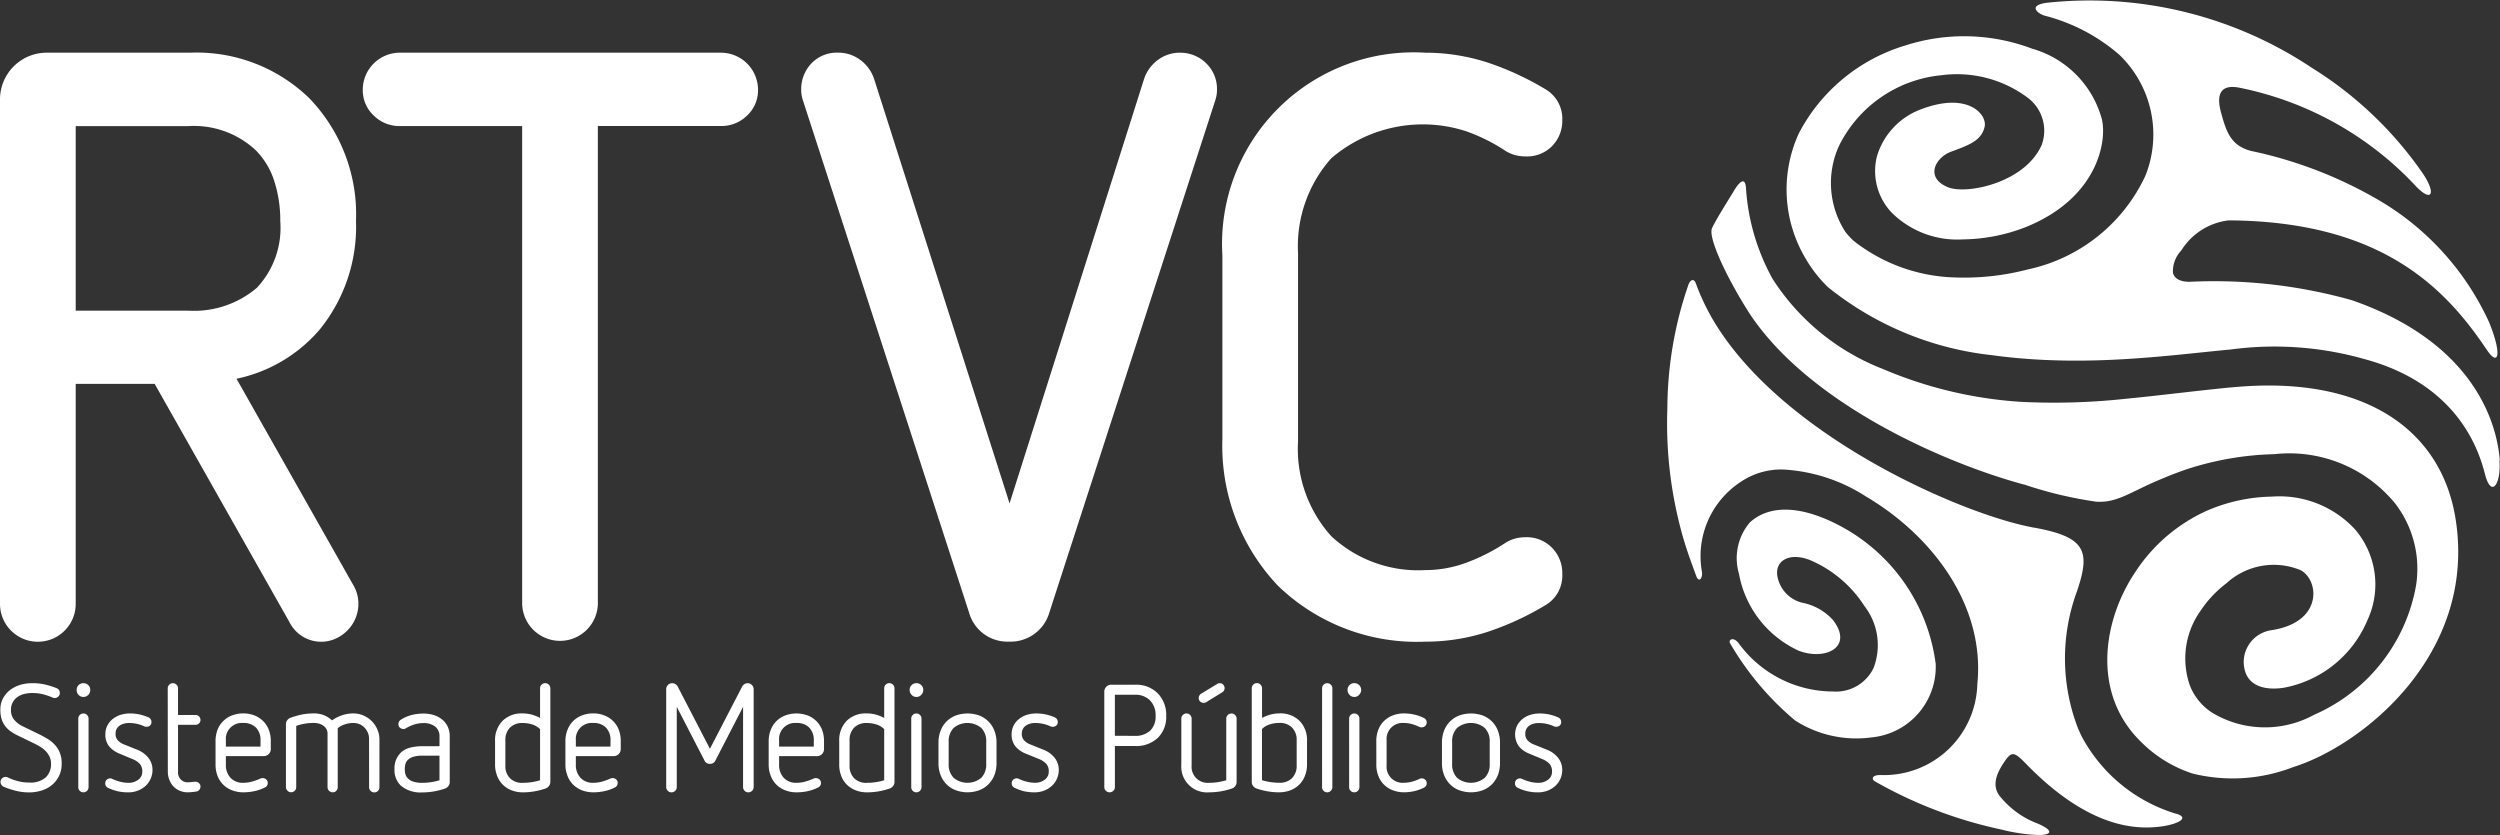
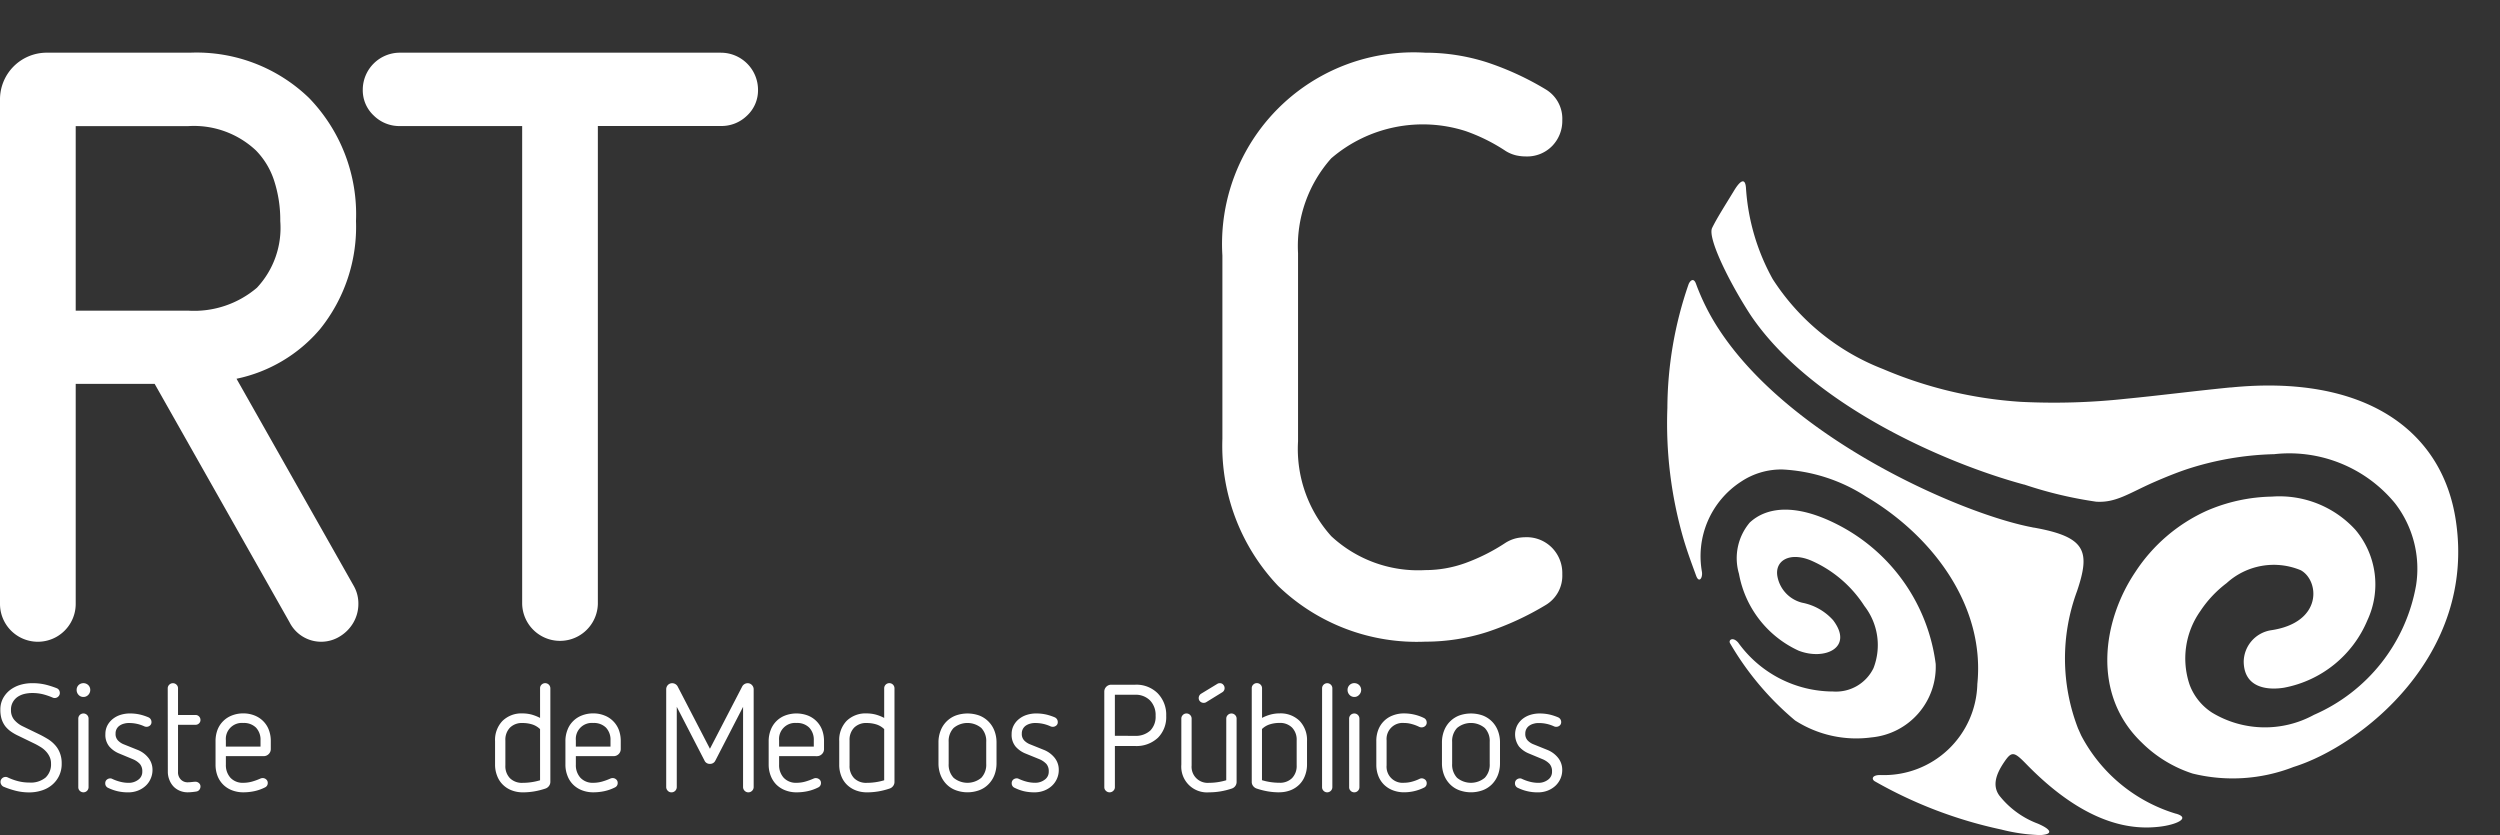
<svg xmlns="http://www.w3.org/2000/svg" width="120" height="40.088" viewBox="0 0 120 40.088">
  <rect x="0" y="0" width="120" height="40.088" fill="#333333" stroke="none" />
  <defs>
    <style>.a{fill:#fff;}</style>
  </defs>
  <g transform="translate(0 2.529)">
    <path class="a" d="M39.026,8414.948a2.313,2.313,0,0,1-.364-.207,1.348,1.348,0,0,1-.272-.256,1.159,1.159,0,0,1-.174-.34,1.506,1.506,0,0,1-.061-.453,1.146,1.146,0,0,1,.123-.535,1.263,1.263,0,0,1,.331-.4,1.523,1.523,0,0,1,.484-.251,1.994,1.994,0,0,1,.58-.086,2.685,2.685,0,0,1,.646.068,4.338,4.338,0,0,1,.532.169.24.24,0,0,1,.12.093.272.272,0,0,1,.039.142.229.229,0,0,1-.072.167.242.242,0,0,1-.174.073.218.218,0,0,1-.1-.022,3.217,3.217,0,0,0-.456-.157,2.147,2.147,0,0,0-.533-.061,1.6,1.6,0,0,0-.351.04,1.021,1.021,0,0,0-.329.137.749.749,0,0,0-.238.256.724.724,0,0,0-.092.38.716.716,0,0,0,.145.461,1.238,1.238,0,0,0,.437.332l.793.385c.136.067.268.142.4.221a1.56,1.56,0,0,1,.337.282,1.186,1.186,0,0,1,.233.378,1.34,1.34,0,0,1,.089.507,1.325,1.325,0,0,1-.127.6,1.305,1.305,0,0,1-.339.434,1.417,1.417,0,0,1-.493.265,1.931,1.931,0,0,1-.6.092,2.639,2.639,0,0,1-.636-.075,4.129,4.129,0,0,1-.6-.2.23.23,0,0,1-.1-.093.233.233,0,0,1-.041-.133.227.227,0,0,1,.072-.171.243.243,0,0,1,.174-.07.209.209,0,0,1,.1.023,2.689,2.689,0,0,0,.5.181,2.12,2.12,0,0,0,.532.065,1.114,1.114,0,0,0,.787-.241.867.867,0,0,0,.259-.675.749.749,0,0,0-.065-.314.983.983,0,0,0-.171-.258,1.17,1.17,0,0,0-.244-.205c-.092-.057-.185-.111-.282-.16Z" transform="translate(-38.138 -8382.156)" />
    <path class="a" d="M42.531,8413.081a.31.31,0,0,1-.233-.1.337.337,0,0,1-.092-.237.319.319,0,0,1,.092-.232.337.337,0,0,1,.466,0,.315.315,0,0,1,.095.232.332.332,0,0,1-.095.237.313.313,0,0,1-.233.1m-.246,1.039a.247.247,0,0,1,.422-.174.245.245,0,0,1,.071.174v3.292a.247.247,0,0,1-.422.174.238.238,0,0,1-.071-.174Z" transform="translate(-38.527 -8382.156)" />
    <path class="a" d="M44.364,8415.938a1.237,1.237,0,0,1-.443-.322.866.866,0,0,1-.189-.6.884.884,0,0,1,.093-.407,1,1,0,0,1,.255-.312,1.14,1.14,0,0,1,.374-.2,1.511,1.511,0,0,1,.456-.069,2.188,2.188,0,0,1,.482.052,2.625,2.625,0,0,1,.4.131.245.245,0,0,1,.152.232.205.205,0,0,1-.072.164.252.252,0,0,1-.174.062.271.271,0,0,1-.094-.021,1.723,1.723,0,0,0-.756-.161.768.768,0,0,0-.219.03.641.641,0,0,0-.2.086.443.443,0,0,0-.208.392.444.444,0,0,0,.12.335.783.783,0,0,0,.241.167l.685.275a1.25,1.25,0,0,1,.526.384.912.912,0,0,1,.2.582,1,1,0,0,1-.089.422.988.988,0,0,1-.242.343,1.182,1.182,0,0,1-.371.229,1.257,1.257,0,0,1-.46.083,2.241,2.241,0,0,1-.518-.055,2.193,2.193,0,0,1-.443-.157.231.231,0,0,1-.145-.225.22.22,0,0,1,.069-.167.257.257,0,0,1,.178-.066.169.169,0,0,1,.052.008.444.444,0,0,1,.05.022,2.117,2.117,0,0,0,.369.131,1.619,1.619,0,0,0,.41.052.744.744,0,0,0,.45-.144.461.461,0,0,0,.2-.395.535.535,0,0,0-.113-.364.976.976,0,0,0-.344-.233Z" transform="translate(-38.673 -8382.311)" />
    <path class="a" d="M47.042,8412.668a.235.235,0,0,1,.074-.175.24.24,0,0,1,.175-.072.237.237,0,0,1,.173.072.23.23,0,0,1,.072.175v1.278h.835a.233.233,0,0,1,.172.068.241.241,0,0,1,.071.172.218.218,0,0,1-.071.165.235.235,0,0,1-.172.066h-.835v2.26a.489.489,0,0,0,.135.367.442.442,0,0,0,.323.134,1.771,1.771,0,0,0,.205-.014c.081-.009.143-.014.182-.014a.249.249,0,0,1,.155.061.209.209,0,0,1,.078.172.255.255,0,0,1-.055.155.225.225,0,0,1-.15.083c-.067.01-.137.02-.208.026a1.871,1.871,0,0,1-.207.011.949.949,0,0,1-.369-.073.888.888,0,0,1-.3-.2.967.967,0,0,1-.2-.316,1.029,1.029,0,0,1-.078-.4Z" transform="translate(-38.991 -8382.156)" />
    <path class="a" d="M50.077,8416.076v.408a.9.9,0,0,0,.221.632.8.8,0,0,0,.615.24,1.564,1.564,0,0,0,.426-.059,2.938,2.938,0,0,0,.4-.146.261.261,0,0,1,.1-.021.243.243,0,0,1,.174.065.212.212,0,0,1,.074.166.227.227,0,0,1-.137.219,2.128,2.128,0,0,1-.507.178,2.515,2.515,0,0,1-.533.055,1.483,1.483,0,0,1-.545-.1,1.213,1.213,0,0,1-.42-.272,1.193,1.193,0,0,1-.27-.419,1.506,1.506,0,0,1-.094-.539v-1.127a1.53,1.53,0,0,1,.094-.542,1.2,1.2,0,0,1,.691-.689,1.463,1.463,0,0,1,.545-.1,1.445,1.445,0,0,1,.542.1,1.2,1.2,0,0,1,.417.273,1.164,1.164,0,0,1,.268.416,1.491,1.491,0,0,1,.095.542v.378a.334.334,0,0,1-.1.243.338.338,0,0,1-.246.1Zm1.663-.756a.838.838,0,0,0-.217-.612.819.819,0,0,0-.611-.223.768.768,0,0,0-.835.835v.3h1.663Z" transform="translate(-39.235 -8382.311)" />
-     <path class="a" d="M57.308,8415.241a.73.73,0,0,0-.057-.289.813.813,0,0,0-.16-.244.735.735,0,0,0-.239-.165.75.75,0,0,0-.291-.058,1.244,1.244,0,0,0-.756.246v2.835a.252.252,0,0,1-.069.174.232.232,0,0,1-.172.073.235.235,0,0,1-.174-.073.231.231,0,0,1-.074-.174V8415a.453.453,0,0,0-.053-.22.491.491,0,0,0-.148-.165.712.712,0,0,0-.212-.1.882.882,0,0,0-.239-.032,2.582,2.582,0,0,0-.851.14v2.941a.24.24,0,0,1-.072.174.237.237,0,0,1-.175.073.252.252,0,0,1-.247-.247v-3.016a.326.326,0,0,1,.058-.187.316.316,0,0,1,.161-.126,3.924,3.924,0,0,1,.549-.156,3.017,3.017,0,0,1,.578-.053,1.274,1.274,0,0,1,.489.09,1.174,1.174,0,0,1,.376.245,1.792,1.792,0,0,1,.489-.248,1.681,1.681,0,0,1,.542-.087,1.2,1.2,0,0,1,.478.1,1.3,1.3,0,0,1,.4.27,1.275,1.275,0,0,1,.268.4,1.193,1.193,0,0,1,.1.485v2.29a.247.247,0,0,1-.422.174.231.231,0,0,1-.074-.174Z" transform="translate(-39.594 -8382.311)" />
-     <path class="a" d="M61.735,8417.313a.316.316,0,0,1-.065.2.342.342,0,0,1-.168.122,3.547,3.547,0,0,1-.533.136,3.274,3.274,0,0,1-.556.047,1.464,1.464,0,0,1-1.01-.312,1.02,1.02,0,0,1-.32-.808,1.046,1.046,0,0,1,.32-.806.99.99,0,0,1,.422-.221,2.241,2.241,0,0,1,.588-.07h.83v-.457a.585.585,0,0,0-.212-.49.887.887,0,0,0-.56-.164,1.452,1.452,0,0,0-.422.062,1.933,1.933,0,0,0-.415.185.194.194,0,0,1-.115.037.264.264,0,0,1-.175-.061.218.218,0,0,1-.072-.171.252.252,0,0,1,.124-.22,1.819,1.819,0,0,1,.53-.225,2.345,2.345,0,0,1,.546-.064,1.679,1.679,0,0,1,.484.068,1.191,1.191,0,0,1,.4.207.994.994,0,0,1,.278.346,1.09,1.09,0,0,1,.1.482Zm-.493-1.258h-.83a1.372,1.372,0,0,0-.443.059.589.589,0,0,0-.252.152.42.42,0,0,0-.115.208,1.033,1.033,0,0,0-.025.22,1.118,1.118,0,0,0,.025.227.441.441,0,0,0,.115.214.587.587,0,0,0,.252.16,1.334,1.334,0,0,0,.443.063,2.894,2.894,0,0,0,.83-.123Z" transform="translate(-40.147 -8382.311)" />
    <path class="a" d="M65.75,8417.659a1.455,1.455,0,0,1-.541-.1,1.206,1.206,0,0,1-.417-.272,1.154,1.154,0,0,1-.269-.419,1.441,1.441,0,0,1-.1-.539V8415.2a1.315,1.315,0,0,1,.357-.97,1.3,1.3,0,0,1,.965-.359,1.716,1.716,0,0,1,.438.057,2.186,2.186,0,0,1,.4.159v-1.422a.23.23,0,0,1,.072-.175.248.248,0,0,1,.422.175v4.49a.324.324,0,0,1-.067.2.346.346,0,0,1-.166.122,3.542,3.542,0,0,1-.535.136,3.313,3.313,0,0,1-.563.047m-.828-1.292a.83.83,0,0,0,.219.612.812.812,0,0,0,.609.223,2.92,2.92,0,0,0,.837-.123v-2.456a.977.977,0,0,0-.385-.227,1.528,1.528,0,0,0-.452-.065.812.812,0,0,0-.609.223.832.832,0,0,0-.219.612Z" transform="translate(-40.66 -8382.156)" />
    <path class="a" d="M68.659,8416.076v.408a.894.894,0,0,0,.221.632.8.8,0,0,0,.615.24,1.569,1.569,0,0,0,.426-.059,2.937,2.937,0,0,0,.4-.146.255.255,0,0,1,.1-.021.243.243,0,0,1,.174.065.211.211,0,0,1,.072.166.226.226,0,0,1-.136.219,2.128,2.128,0,0,1-.507.178,2.515,2.515,0,0,1-.533.055,1.483,1.483,0,0,1-.545-.1,1.23,1.23,0,0,1-.42-.272,1.164,1.164,0,0,1-.268-.419,1.431,1.431,0,0,1-.1-.539v-1.127a1.453,1.453,0,0,1,.1-.542,1.152,1.152,0,0,1,.268-.416,1.191,1.191,0,0,1,.42-.273,1.463,1.463,0,0,1,.545-.1,1.429,1.429,0,0,1,.541.1,1.176,1.176,0,0,1,.419.273,1.193,1.193,0,0,1,.27.416,1.53,1.53,0,0,1,.093.542v.378a.334.334,0,0,1-.1.243.338.338,0,0,1-.246.1Zm1.663-.756a.838.838,0,0,0-.217-.612.819.819,0,0,0-.611-.223.768.768,0,0,0-.835.835v.3h1.663Z" transform="translate(-41.018 -8382.311)" />
    <path class="a" d="M77.2,8413.555l-1.33,2.579a.274.274,0,0,1-.261.159.271.271,0,0,1-.261-.159l-1.331-2.579v3.85a.256.256,0,0,1-.074.18.25.25,0,0,1-.181.075.239.239,0,0,1-.176-.075.25.25,0,0,1-.076-.18v-4.685a.3.3,0,0,1,.081-.213.283.283,0,0,1,.208-.086.3.3,0,0,1,.27.175l1.54,2.972,1.54-2.972a.3.3,0,0,1,.269-.175.273.273,0,0,1,.205.086.291.291,0,0,1,.085.213v4.685a.25.25,0,0,1-.076.18.25.25,0,0,1-.357,0,.25.25,0,0,1-.076-.18Z" transform="translate(-41.532 -8382.156)" />
    <path class="a" d="M79.452,8416.076v.408a.9.9,0,0,0,.222.632.8.8,0,0,0,.615.24,1.551,1.551,0,0,0,.424-.059,3.051,3.051,0,0,0,.4-.146.264.264,0,0,1,.276.045.214.214,0,0,1,.072.166.227.227,0,0,1-.137.219,2.115,2.115,0,0,1-.505.178,2.527,2.527,0,0,1-.533.055,1.476,1.476,0,0,1-.545-.1,1.238,1.238,0,0,1-.422-.272,1.214,1.214,0,0,1-.268-.419,1.467,1.467,0,0,1-.1-.539v-1.127a1.491,1.491,0,0,1,.1-.542,1.189,1.189,0,0,1,.691-.689,1.558,1.558,0,0,1,1.086,0,1.2,1.2,0,0,1,.687.689,1.53,1.53,0,0,1,.093.542v.378a.327.327,0,0,1-.1.243.333.333,0,0,1-.244.1Zm1.665-.756a.839.839,0,0,0-.219-.612.812.812,0,0,0-.609-.223.77.77,0,0,0-.837.835v.3h1.665Z" transform="translate(-42.055 -8382.311)" />
    <path class="a" d="M84.02,8417.659a1.442,1.442,0,0,1-.541-.1,1.24,1.24,0,0,1-.419-.272,1.176,1.176,0,0,1-.268-.419,1.46,1.46,0,0,1-.095-.539V8415.2a1.324,1.324,0,0,1,.354-.97,1.3,1.3,0,0,1,.968-.359,1.7,1.7,0,0,1,.436.057,2.08,2.08,0,0,1,.4.159v-1.422a.247.247,0,1,1,.494,0v4.49a.316.316,0,0,1-.065.2.338.338,0,0,1-.168.122,3.509,3.509,0,0,1-.532.136,3.344,3.344,0,0,1-.563.047m-.828-1.292a.83.83,0,0,0,.219.612.809.809,0,0,0,.609.223,2.888,2.888,0,0,0,.834-.123v-2.456a.95.95,0,0,0-.384-.227,1.516,1.516,0,0,0-.45-.065.809.809,0,0,0-.609.223.832.832,0,0,0-.219.612Z" transform="translate(-42.414 -8382.156)" />
-     <path class="a" d="M86.761,8413.081a.31.31,0,0,1-.232-.1.335.335,0,0,1-.094-.237.317.317,0,0,1,.094-.232.322.322,0,0,1,.232-.094.327.327,0,0,1,.329.326.335.335,0,0,1-.1.237.3.3,0,0,1-.231.1m-.247,1.039a.233.233,0,0,1,.072-.174.237.237,0,0,1,.174-.072.233.233,0,0,1,.174.072.236.236,0,0,1,.072.174v3.292a.249.249,0,0,1-.246.247.238.238,0,0,1-.174-.073.23.23,0,0,1-.072-.174Z" transform="translate(-42.772 -8382.156)" />
    <path class="a" d="M90.752,8416.412a1.573,1.573,0,0,1-.1.57,1.288,1.288,0,0,1-.284.441,1.2,1.2,0,0,1-.438.287,1.638,1.638,0,0,1-1.141,0,1.218,1.218,0,0,1-.441-.287,1.3,1.3,0,0,1-.282-.441,1.554,1.554,0,0,1-.1-.57v-.981a1.528,1.528,0,0,1,.1-.57,1.251,1.251,0,0,1,.723-.732,1.683,1.683,0,0,1,1.141,0,1.266,1.266,0,0,1,.722.732,1.546,1.546,0,0,1,.1.57Zm-.494-1.018a.906.906,0,0,0-.236-.669,1.04,1.04,0,0,0-1.33,0,.911.911,0,0,0-.237.669v1.053a.917.917,0,0,0,.237.669,1.04,1.04,0,0,0,1.33,0,.913.913,0,0,0,.236-.669Z" transform="translate(-42.919 -8382.311)" />
    <path class="a" d="M92.483,8415.938a1.245,1.245,0,0,1-.443-.322.875.875,0,0,1-.189-.6.863.863,0,0,1,.095-.407.968.968,0,0,1,.255-.312,1.131,1.131,0,0,1,.374-.2,1.49,1.49,0,0,1,.454-.069,2.192,2.192,0,0,1,.484.052,2.634,2.634,0,0,1,.4.131.242.242,0,0,1,.152.232.2.2,0,0,1-.071.164.255.255,0,0,1-.174.062.272.272,0,0,1-.1-.021,1.723,1.723,0,0,0-.756-.161.777.777,0,0,0-.219.03.671.671,0,0,0-.2.086.462.462,0,0,0-.148.156.452.452,0,0,0-.058.235.444.444,0,0,0,.12.335.779.779,0,0,0,.243.167l.683.275a1.261,1.261,0,0,1,.528.384.915.915,0,0,1,.2.582,1.011,1.011,0,0,1-.087.422,1.027,1.027,0,0,1-.243.343,1.176,1.176,0,0,1-.372.229,1.257,1.257,0,0,1-.46.083,2.214,2.214,0,0,1-.516-.055A2.1,2.1,0,0,1,92,8417.6a.23.23,0,0,1-.146-.225.22.22,0,0,1,.069-.167.257.257,0,0,1,.178-.066.165.165,0,0,1,.052.008.453.453,0,0,1,.052.022,2.152,2.152,0,0,0,.367.131,1.624,1.624,0,0,0,.41.052.74.74,0,0,0,.45-.144.458.458,0,0,0,.2-.395.535.535,0,0,0-.113-.364.986.986,0,0,0-.346-.233Z" transform="translate(-43.292 -8382.311)" />
    <path class="a" d="M96.771,8412.842a.332.332,0,0,1,.341-.341h1.147a1.444,1.444,0,0,1,1.069.406,1.473,1.473,0,0,1,.415,1.091,1.4,1.4,0,0,1-.394,1.046,1.5,1.5,0,0,1-1.089.4h-.98v1.976a.229.229,0,0,1-.078.174.243.243,0,0,1-.176.073.249.249,0,0,1-.178-.073.227.227,0,0,1-.076-.174Zm1.474,2.114a1.029,1.029,0,0,0,.741-.261.943.943,0,0,0,.248-.7,1,1,0,0,0-.27-.741.966.966,0,0,0-.719-.271h-.966v1.97Z" transform="translate(-43.765 -8382.164)" />
    <path class="a" d="M103.018,8414.12a.235.235,0,0,1,.075-.174.245.245,0,0,1,.347,0,.234.234,0,0,1,.074.174v3.038a.332.332,0,0,1-.226.318,3.576,3.576,0,0,1-.538.136,3.351,3.351,0,0,1-.56.047,1.235,1.235,0,0,1-1.329-1.329v-2.21a.234.234,0,0,1,.074-.174.229.229,0,0,1,.173-.072.235.235,0,0,1,.175.072.243.243,0,0,1,.072.174v2.247a.77.77,0,0,0,.834.835,2.868,2.868,0,0,0,.828-.123Zm-.944-.8a.231.231,0,0,1-.137.044.244.244,0,0,1-.173-.066.216.216,0,0,1-.069-.159.249.249,0,0,1,.109-.21l.777-.472a.218.218,0,0,1,.133-.037.2.2,0,0,1,.162.076.243.243,0,0,1,.062.163.23.23,0,0,1-.117.2Z" transform="translate(-44.157 -8382.156)" />
    <path class="a" d="M105.929,8417.659a3.313,3.313,0,0,1-.563-.047,3.6,3.6,0,0,1-.535-.136.354.354,0,0,1-.166-.122.316.316,0,0,1-.065-.2v-4.49a.23.23,0,0,1,.072-.175.237.237,0,0,1,.174-.072.245.245,0,0,1,.176.072.237.237,0,0,1,.072.175v1.422a2.037,2.037,0,0,1,.4-.158,1.662,1.662,0,0,1,.437-.058,1.3,1.3,0,0,1,.965.359,1.322,1.322,0,0,1,.357.97v1.127a1.467,1.467,0,0,1-.1.539,1.164,1.164,0,0,1-.268.419,1.233,1.233,0,0,1-.417.272,1.46,1.46,0,0,1-.542.1m.83-2.493a.833.833,0,0,0-.221-.612.811.811,0,0,0-.609-.223,1.508,1.508,0,0,0-.45.065.942.942,0,0,0-.385.227v2.456a2.9,2.9,0,0,0,.835.123.811.811,0,0,0,.609-.223.833.833,0,0,0,.221-.612Z" transform="translate(-44.516 -8382.156)" />
    <path class="a" d="M108.335,8412.668a.241.241,0,0,1,.072-.175.246.246,0,0,1,.175-.072.241.241,0,0,1,.174.072.237.237,0,0,1,.072.175v4.744a.249.249,0,0,1-.247.247.243.243,0,0,1-.175-.073.24.24,0,0,1-.072-.174Z" transform="translate(-44.875 -8382.156)" />
    <path class="a" d="M110.013,8413.081a.311.311,0,0,1-.233-.1.338.338,0,0,1-.093-.237.319.319,0,0,1,.326-.326.324.324,0,0,1,.327.326.333.333,0,0,1-.1.237.3.3,0,0,1-.231.1m-.247,1.039a.247.247,0,0,1,.247-.246.242.242,0,0,1,.175.072.251.251,0,0,1,.072.174v3.292a.247.247,0,0,1-.072.174.243.243,0,0,1-.175.073.235.235,0,0,1-.174-.073.23.23,0,0,1-.072-.174Z" transform="translate(-45.004 -8382.156)" />
    <path class="a" d="M111.214,8415.357a1.472,1.472,0,0,1,.094-.542,1.184,1.184,0,0,1,.69-.689,1.464,1.464,0,0,1,.546-.1,2.184,2.184,0,0,1,.952.218.239.239,0,0,1,.137.219.213.213,0,0,1-.072.167.252.252,0,0,1-.174.066.289.289,0,0,1-.108-.022,1.922,1.922,0,0,0-.362-.137,1.351,1.351,0,0,0-.372-.052.77.77,0,0,0-.837.835v1.2a.77.77,0,0,0,.837.835,1.491,1.491,0,0,0,.378-.052,2.037,2.037,0,0,0,.356-.131.243.243,0,0,1,.108-.03.261.261,0,0,1,.174.066.217.217,0,0,1,.072.167.223.223,0,0,1-.137.217,2.146,2.146,0,0,1-.952.22,1.484,1.484,0,0,1-.546-.1,1.231,1.231,0,0,1-.421-.273,1.192,1.192,0,0,1-.268-.418,1.452,1.452,0,0,1-.094-.539Z" transform="translate(-45.151 -8382.311)" />
    <path class="a" d="M117.485,8416.412a1.554,1.554,0,0,1-.1.57,1.325,1.325,0,0,1-.282.441,1.242,1.242,0,0,1-.439.287,1.643,1.643,0,0,1-1.143,0,1.21,1.21,0,0,1-.439-.287,1.3,1.3,0,0,1-.283-.441,1.573,1.573,0,0,1-.1-.57v-.981a1.547,1.547,0,0,1,.1-.57,1.259,1.259,0,0,1,.722-.732,1.688,1.688,0,0,1,1.143,0,1.254,1.254,0,0,1,.721.732,1.528,1.528,0,0,1,.1.57Zm-.494-1.018a.9.9,0,0,0-.237-.669,1.04,1.04,0,0,0-1.33,0,.914.914,0,0,0-.236.669v1.053a.92.92,0,0,0,.236.669,1.04,1.04,0,0,0,1.33,0,.909.909,0,0,0,.237-.669Z" transform="translate(-45.485 -8382.311)" />
    <path class="a" d="M119.216,8415.938a1.24,1.24,0,0,1-.444-.322.988.988,0,0,1-.093-1.006,1,1,0,0,1,.252-.312,1.149,1.149,0,0,1,.374-.2,1.51,1.51,0,0,1,.456-.069,2.175,2.175,0,0,1,.482.052,2.6,2.6,0,0,1,.4.131.245.245,0,0,1,.152.232.208.208,0,0,1-.072.164.255.255,0,0,1-.175.062.271.271,0,0,1-.093-.021,1.726,1.726,0,0,0-.756-.161.757.757,0,0,0-.218.03.619.619,0,0,0-.2.086.443.443,0,0,0-.15.156.452.452,0,0,0-.059.235.444.444,0,0,0,.12.335.782.782,0,0,0,.244.167l.683.275a1.261,1.261,0,0,1,.526.384.911.911,0,0,1,.2.582,1.025,1.025,0,0,1-.086.422,1.042,1.042,0,0,1-.244.343,1.192,1.192,0,0,1-.371.229,1.258,1.258,0,0,1-.461.083,2.206,2.206,0,0,1-.515-.055,2.133,2.133,0,0,1-.445-.157.23.23,0,0,1-.146-.225.221.221,0,0,1,.07-.167.255.255,0,0,1,.178-.066.174.174,0,0,1,.052.008.328.328,0,0,1,.049.022,2.2,2.2,0,0,0,.369.131,1.626,1.626,0,0,0,.41.052.744.744,0,0,0,.45-.144.458.458,0,0,0,.2-.395.535.535,0,0,0-.113-.364.98.98,0,0,0-.344-.233Z" transform="translate(-45.858 -8382.311)" />
    <path class="a" d="M49.489,8394.593a7.174,7.174,0,0,0,4.009-2.382,7.826,7.826,0,0,0,1.726-5.187,8.024,8.024,0,0,0-2.254-5.908,7.769,7.769,0,0,0-5.715-2.174H40.414a2.243,2.243,0,0,0-2.278,2.277V8405.4a1.817,1.817,0,0,0,3.634,0v-10.562h3.789l6.474,11.442a1.7,1.7,0,0,0,2.432.671,1.865,1.865,0,0,0,.641-.666,1.786,1.786,0,0,0,.232-.885,1.706,1.706,0,0,0-.213-.848Zm2.1-7.568a4.207,4.207,0,0,1-1.121,3.2,4.648,4.648,0,0,1-3.29,1.1H41.77v-8.859h5.41a4.349,4.349,0,0,1,3.242,1.169,3.7,3.7,0,0,1,.867,1.432,6.12,6.12,0,0,1,.3,1.963" transform="translate(-38.136 -8378.942)" />
    <path class="a" d="M74.591,8378.942H59.176a1.782,1.782,0,0,0-1.778,1.777,1.655,1.655,0,0,0,.532,1.245,1.744,1.744,0,0,0,1.247.5h5.872V8405.4a1.817,1.817,0,0,0,3.633,0v-22.939h5.909a1.75,1.75,0,0,0,1.247-.494,1.656,1.656,0,0,0,.532-1.247,1.782,1.782,0,0,0-1.778-1.777" transform="translate(-39.985 -8378.942)" />
-     <path class="a" d="M98.856,8378.942a1.76,1.76,0,0,0-1.046.339,1.872,1.872,0,0,0-.667.895l-6.465,20.4-6.505-20.382-.006-.021a1.855,1.855,0,0,0-.668-.893,1.746,1.746,0,0,0-1.043-.339,1.682,1.682,0,0,0-1.312.54,1.792,1.792,0,0,0-.468,1.237,1.575,1.575,0,0,0,.028.3,1.981,1.981,0,0,0,.073.267l7.959,24.538a1.908,1.908,0,0,0,1.906,1.388,1.936,1.936,0,0,0,1.947-1.4l7.945-24.523a2.181,2.181,0,0,0,.072-.267,1.469,1.469,0,0,0,.028-.3,1.7,1.7,0,0,0-.532-1.283,1.751,1.751,0,0,0-1.246-.494" transform="translate(-42.219 -8378.942)" />
    <path class="a" d="M117.616,8402.2a2.133,2.133,0,0,0-.468.049,1.717,1.717,0,0,0-.519.22,9.188,9.188,0,0,1-1.921.969,5.687,5.687,0,0,1-1.934.34,6.123,6.123,0,0,1-4.507-1.628,6.259,6.259,0,0,1-1.595-4.553v-9.032a6.346,6.346,0,0,1,1.591-4.55,6.741,6.741,0,0,1,6.453-1.31,8.637,8.637,0,0,1,1.926.958,1.689,1.689,0,0,0,.505.209,2.146,2.146,0,0,0,.468.05,1.673,1.673,0,0,0,1.266-.513,1.724,1.724,0,0,0,.475-1.226,1.637,1.637,0,0,0-.8-1.482,13.893,13.893,0,0,0-2.808-1.294,9.692,9.692,0,0,0-2.97-.464,9.193,9.193,0,0,0-9.737,9.735v8.8a9.751,9.751,0,0,0,2.676,7.06,9.59,9.59,0,0,0,7.061,2.675,9.691,9.691,0,0,0,2.97-.463,13.824,13.824,0,0,0,2.808-1.294,1.637,1.637,0,0,0,.8-1.482,1.737,1.737,0,0,0-.5-1.275,1.7,1.7,0,0,0-1.238-.5" transform="translate(-44.366 -8378.942)" />
  </g>
  <path class="a" d="M139.865,8410.606a8.764,8.764,0,0,0-4.705-6.682c-2-1.026-3.405-.857-4.22-.1a2.652,2.652,0,0,0-.517,2.462,5.049,5.049,0,0,0,2.858,3.686c1.239.487,2.67-.131,1.66-1.461a2.669,2.669,0,0,0-1.481-.838,1.6,1.6,0,0,1-1.183-1.218c-.176-.806.586-1.246,1.624-.8a5.8,5.8,0,0,1,2.542,2.174,3.061,3.061,0,0,1,.437,2.983,2,2,0,0,1-1.941,1.122,5.623,5.623,0,0,1-4.55-2.342c-.252-.3-.487-.138-.394.027a14.019,14.019,0,0,0,3.121,3.705,5.431,5.431,0,0,0,3.668.813,3.4,3.4,0,0,0,3.081-3.533" transform="translate(-46.952 -8378.742)" />
  <path class="a" d="M151.078,8416.63a7.627,7.627,0,0,1-4.544-3.748c-.052-.112-.1-.226-.154-.342a9.313,9.313,0,0,1-.052-6.586c.648-1.918.446-2.608-2.066-3.057-.041,0-.086-.017-.125-.023-3.364-.652-11.563-4.215-15.007-9.511a10.675,10.675,0,0,1-1.091-2.174c-.124-.337-.311-.105-.36.045a18.359,18.359,0,0,0-1.012,5.919,19.892,19.892,0,0,0,.774,6.287c.2.672.4,1.2.608,1.771.132.358.317.119.278-.185a4.264,4.264,0,0,1,1.87-4.33,3.476,3.476,0,0,1,1.992-.589,8.12,8.12,0,0,1,4.015,1.3c3.217,1.9,5.721,5.265,5.341,9a4.482,4.482,0,0,1-4.606,4.368c-.461-.021-.484.2-.315.3a21.172,21.172,0,0,0,6.069,2.314,8.5,8.5,0,0,0,1.866.267c.609-.03.592-.245-.108-.549a4.254,4.254,0,0,1-1.849-1.347c-.356-.489-.145-1.046.216-1.585.376-.561.482-.54,1.093.089,2.962,3.034,5.194,3.125,6.367,2.991.815-.091,1.536-.421.8-.628" transform="translate(-46.633 -8377.572)" />
  <path class="a" d="M153.924,8395.665c-1.8.179-3.449.393-5.033.546a31.91,31.91,0,0,1-5.041.146,20.142,20.142,0,0,1-6.612-1.577,11.025,11.025,0,0,1-5.288-4.313,10.351,10.351,0,0,1-1.282-4.338c-.026-.542-.263-.422-.569.081-.4.662-.819,1.309-1.058,1.8-.213.437.663,2.262,1.515,3.656.122.2.246.4.372.587,2.906,4.249,9.255,7.036,13.073,8.072.024,0,.05.012.072.019a19.548,19.548,0,0,0,3.4.806c.95.064,1.586-.413,2.762-.931.519-.226,1.031-.437,1.582-.624a14.6,14.6,0,0,1,4.207-.726,6.572,6.572,0,0,1,5.793,2.354,5.134,5.134,0,0,1,1.013,3.943,8.361,8.361,0,0,1-4.9,6.215,4.907,4.907,0,0,1-4.883-.1,2.727,2.727,0,0,1-1.084-1.337,3.939,3.939,0,0,1,.508-3.537,5.443,5.443,0,0,1,1.268-1.35,3.359,3.359,0,0,1,3.554-.618c.9.489,1.081,2.523-1.445,2.885a1.551,1.551,0,0,0-1.291,1.5c.014,1.33,1.247,1.369,1.939,1.254a5.425,5.425,0,0,0,4-3.241,4.065,4.065,0,0,0-.577-4.337,4.936,4.936,0,0,0-4.008-1.594,8.208,8.208,0,0,0-3.118.675,8.053,8.053,0,0,0-3.436,2.941c-1.577,2.342-2.11,5.863.293,8.177a6.151,6.151,0,0,0,2.453,1.5,8.032,8.032,0,0,0,4.844-.315c3.252-1.014,8.772-5.354,7.792-11.83-.654-4.373-4.42-7.025-10.813-6.385" transform="translate(-46.859 -8377.069)" />
-   <path class="a" d="M167.235,8398.264c-.115-1.672-1.128-5.638-7.107-7.711a24.416,24.416,0,0,0-7.8-.881c-.45-.006-.715-.158-.782-.429a1.447,1.447,0,0,1,.4-1.075,3.111,3.111,0,0,1,2.271-1.445c7.254.044,10.354,3.165,12.384,6.2.576.863.752.248.124-1.3a13.1,13.1,0,0,0-5.461-5.964,20.51,20.51,0,0,0-5.954-2.266c-.98-.248-1.2-.907-1.455-1.841-.268-.982.063-1.353.865-1.2a15.845,15.845,0,0,1,8.5,4.744c.767.8.98.326.283-.678a18.051,18.051,0,0,0-5.3-5.024,19.222,19.222,0,0,0-12.709-3.116c-.939.126-.431.518-.117.617a8.77,8.77,0,0,1,3.611,1.894,5.313,5.313,0,0,1,1.236,5.789,8.084,8.084,0,0,1-5.645,4.5,12.108,12.108,0,0,1-3.549.383,8.226,8.226,0,0,1-4.8-1.746,3.646,3.646,0,0,1-.4-.429,4.308,4.308,0,0,1-.319-4.129,6.138,6.138,0,0,1,4.911-3.4,5.673,5.673,0,0,1,4.121,1.056,1.977,1.977,0,0,1,.706,2.28c-.795,1.827-3.607,2.405-4.5,2.041-1.128-.461-.61-1.432.157-1.711.862-.318,1.445-.529,1.6-1.191.132-.57-.763-1.687-2.991-.863a3.458,3.458,0,0,0-2.177,2.275,2.9,2.9,0,0,0,.706,2.706,4.464,4.464,0,0,0,3.412,1.286,8.538,8.538,0,0,0,3.049-.6c3.435-1.4,3.885-4.123,3.626-5.178a4.834,4.834,0,0,0-3.342-3.375,9.219,9.219,0,0,0-6.1-.152,8.521,8.521,0,0,0-5.1,4.214,6.466,6.466,0,0,0,.324,6.009,6.311,6.311,0,0,0,1.075,1.375,15.158,15.158,0,0,0,7.91,3.269c.646.091,1.286.15,1.919.192,1.106.072,2.179.079,3.212.048,2.375-.074,4.525-.354,6.3-.519a15.785,15.785,0,0,1,6.372.452c4.587,1.221,5.552,4.482,5.826,5.547.3,1.15.77.474.692-.654" transform="translate(-47.244 -8376.145)" />
</svg>